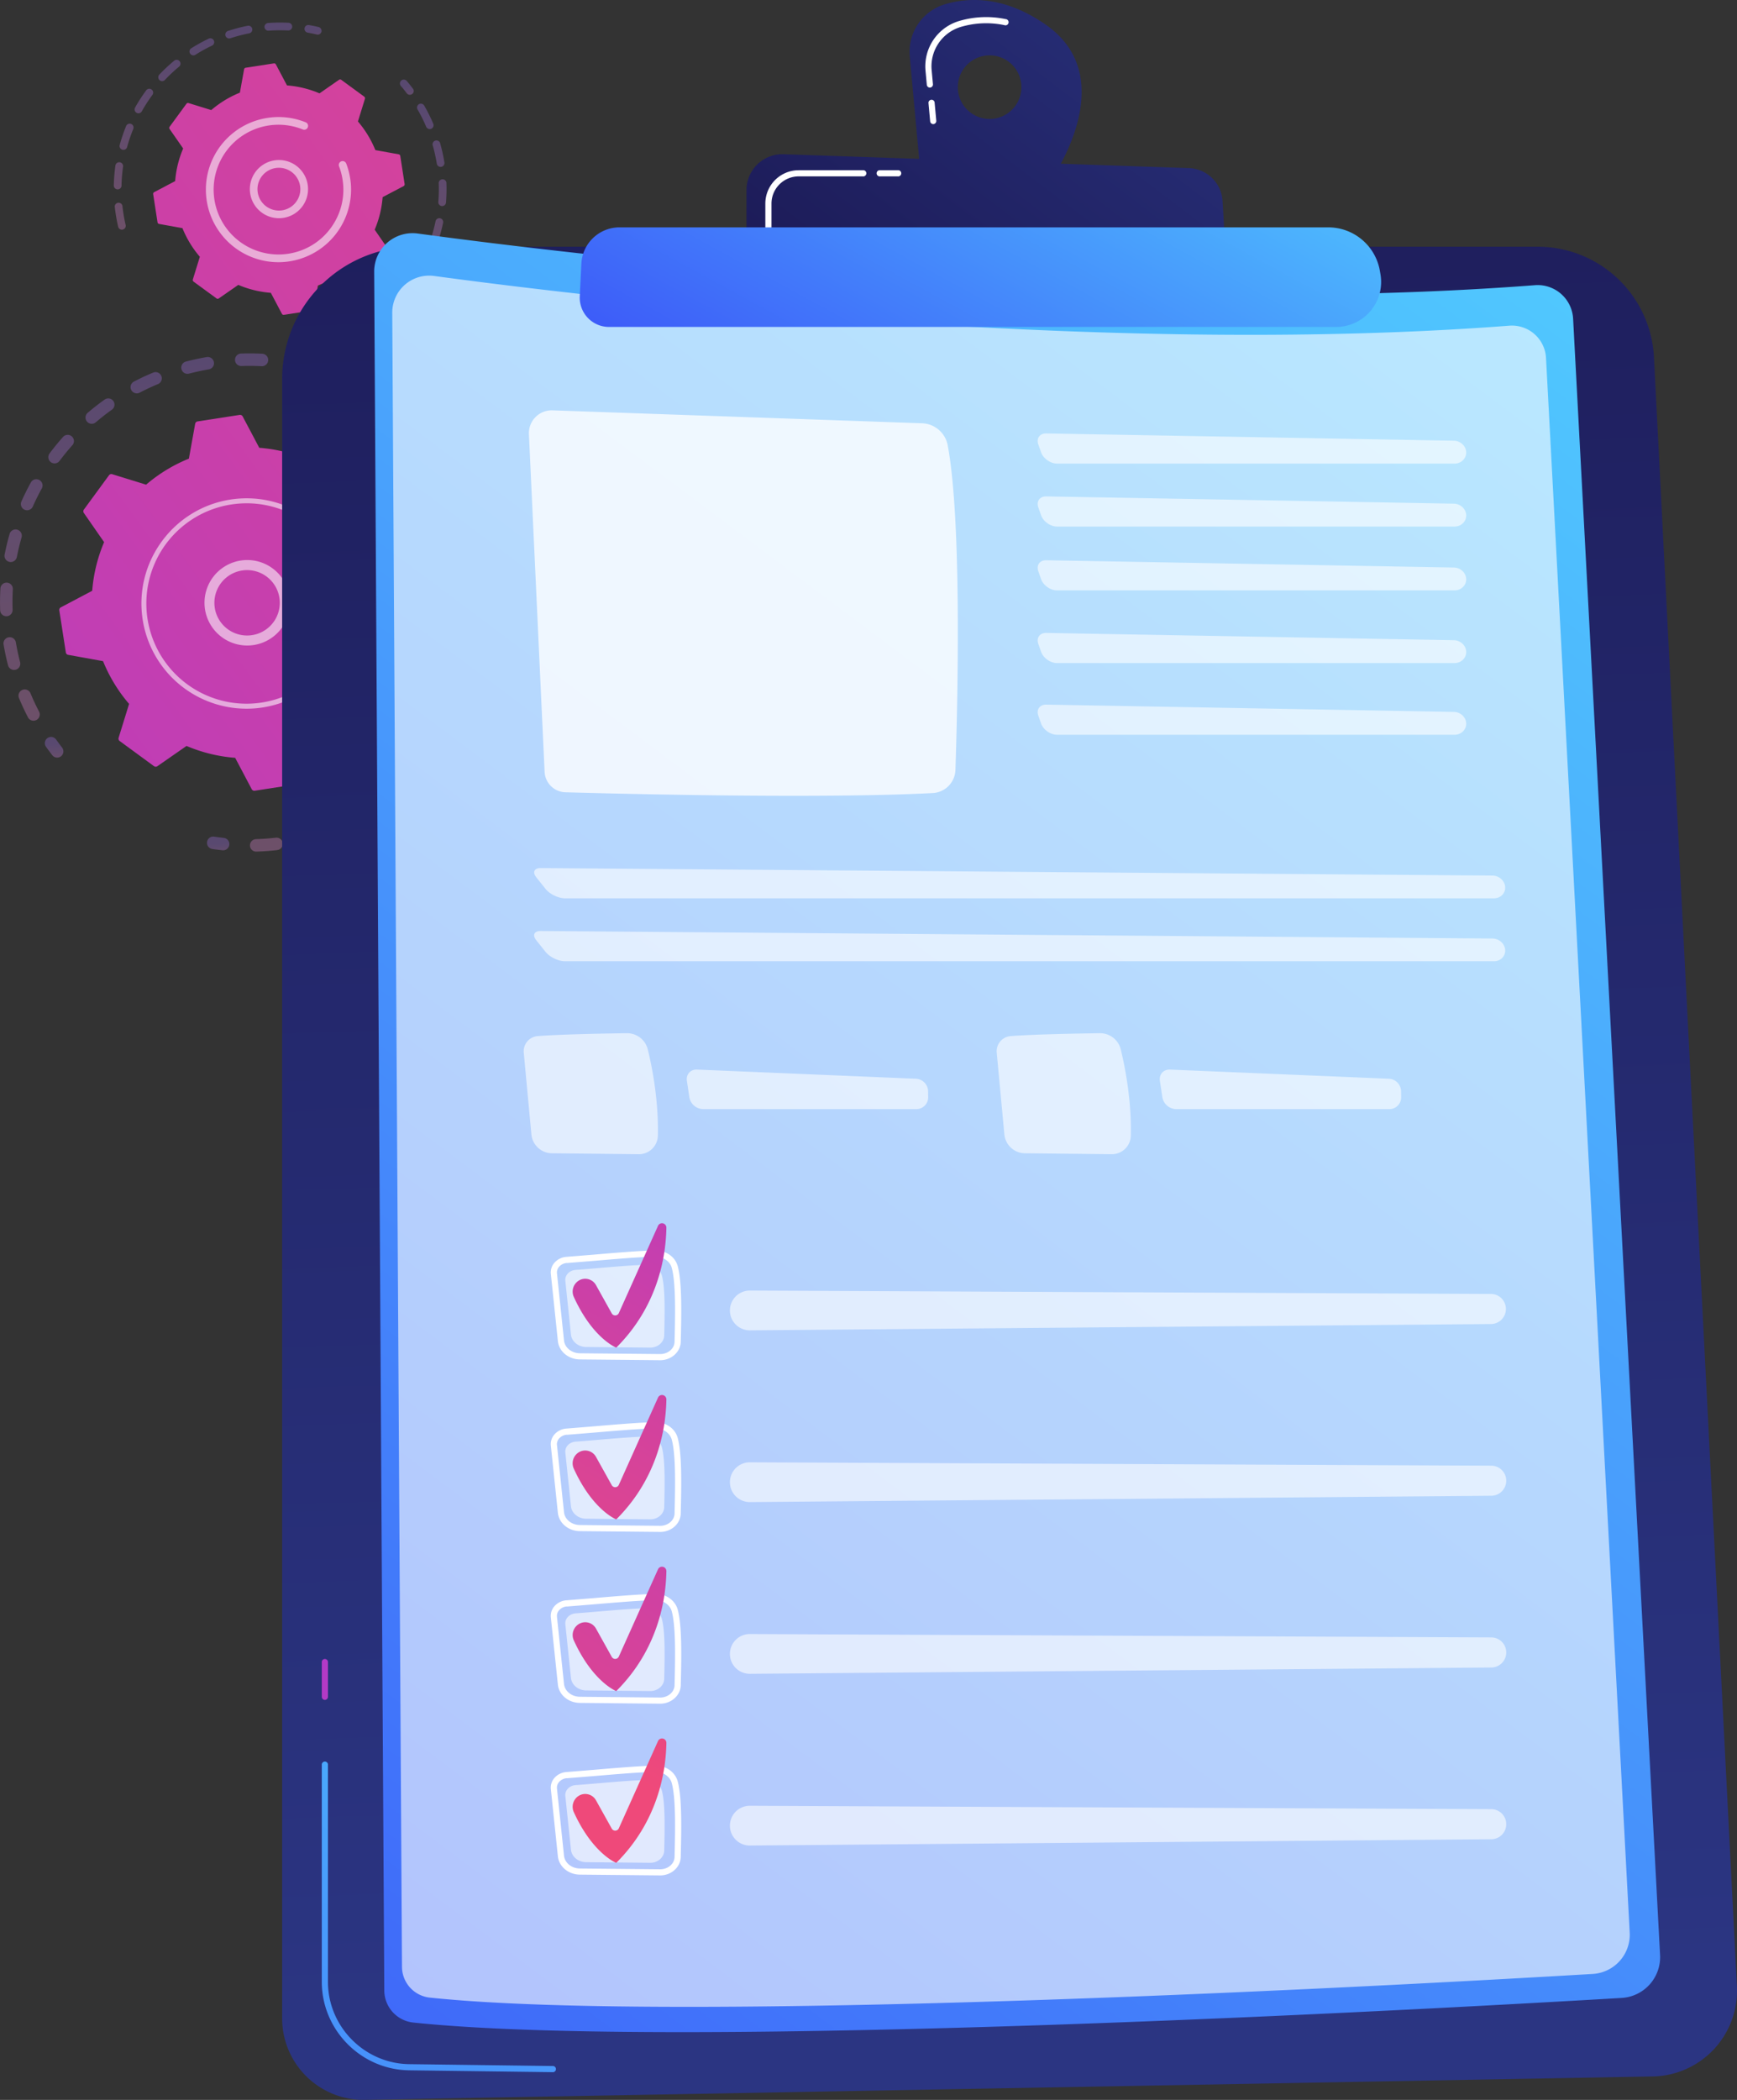
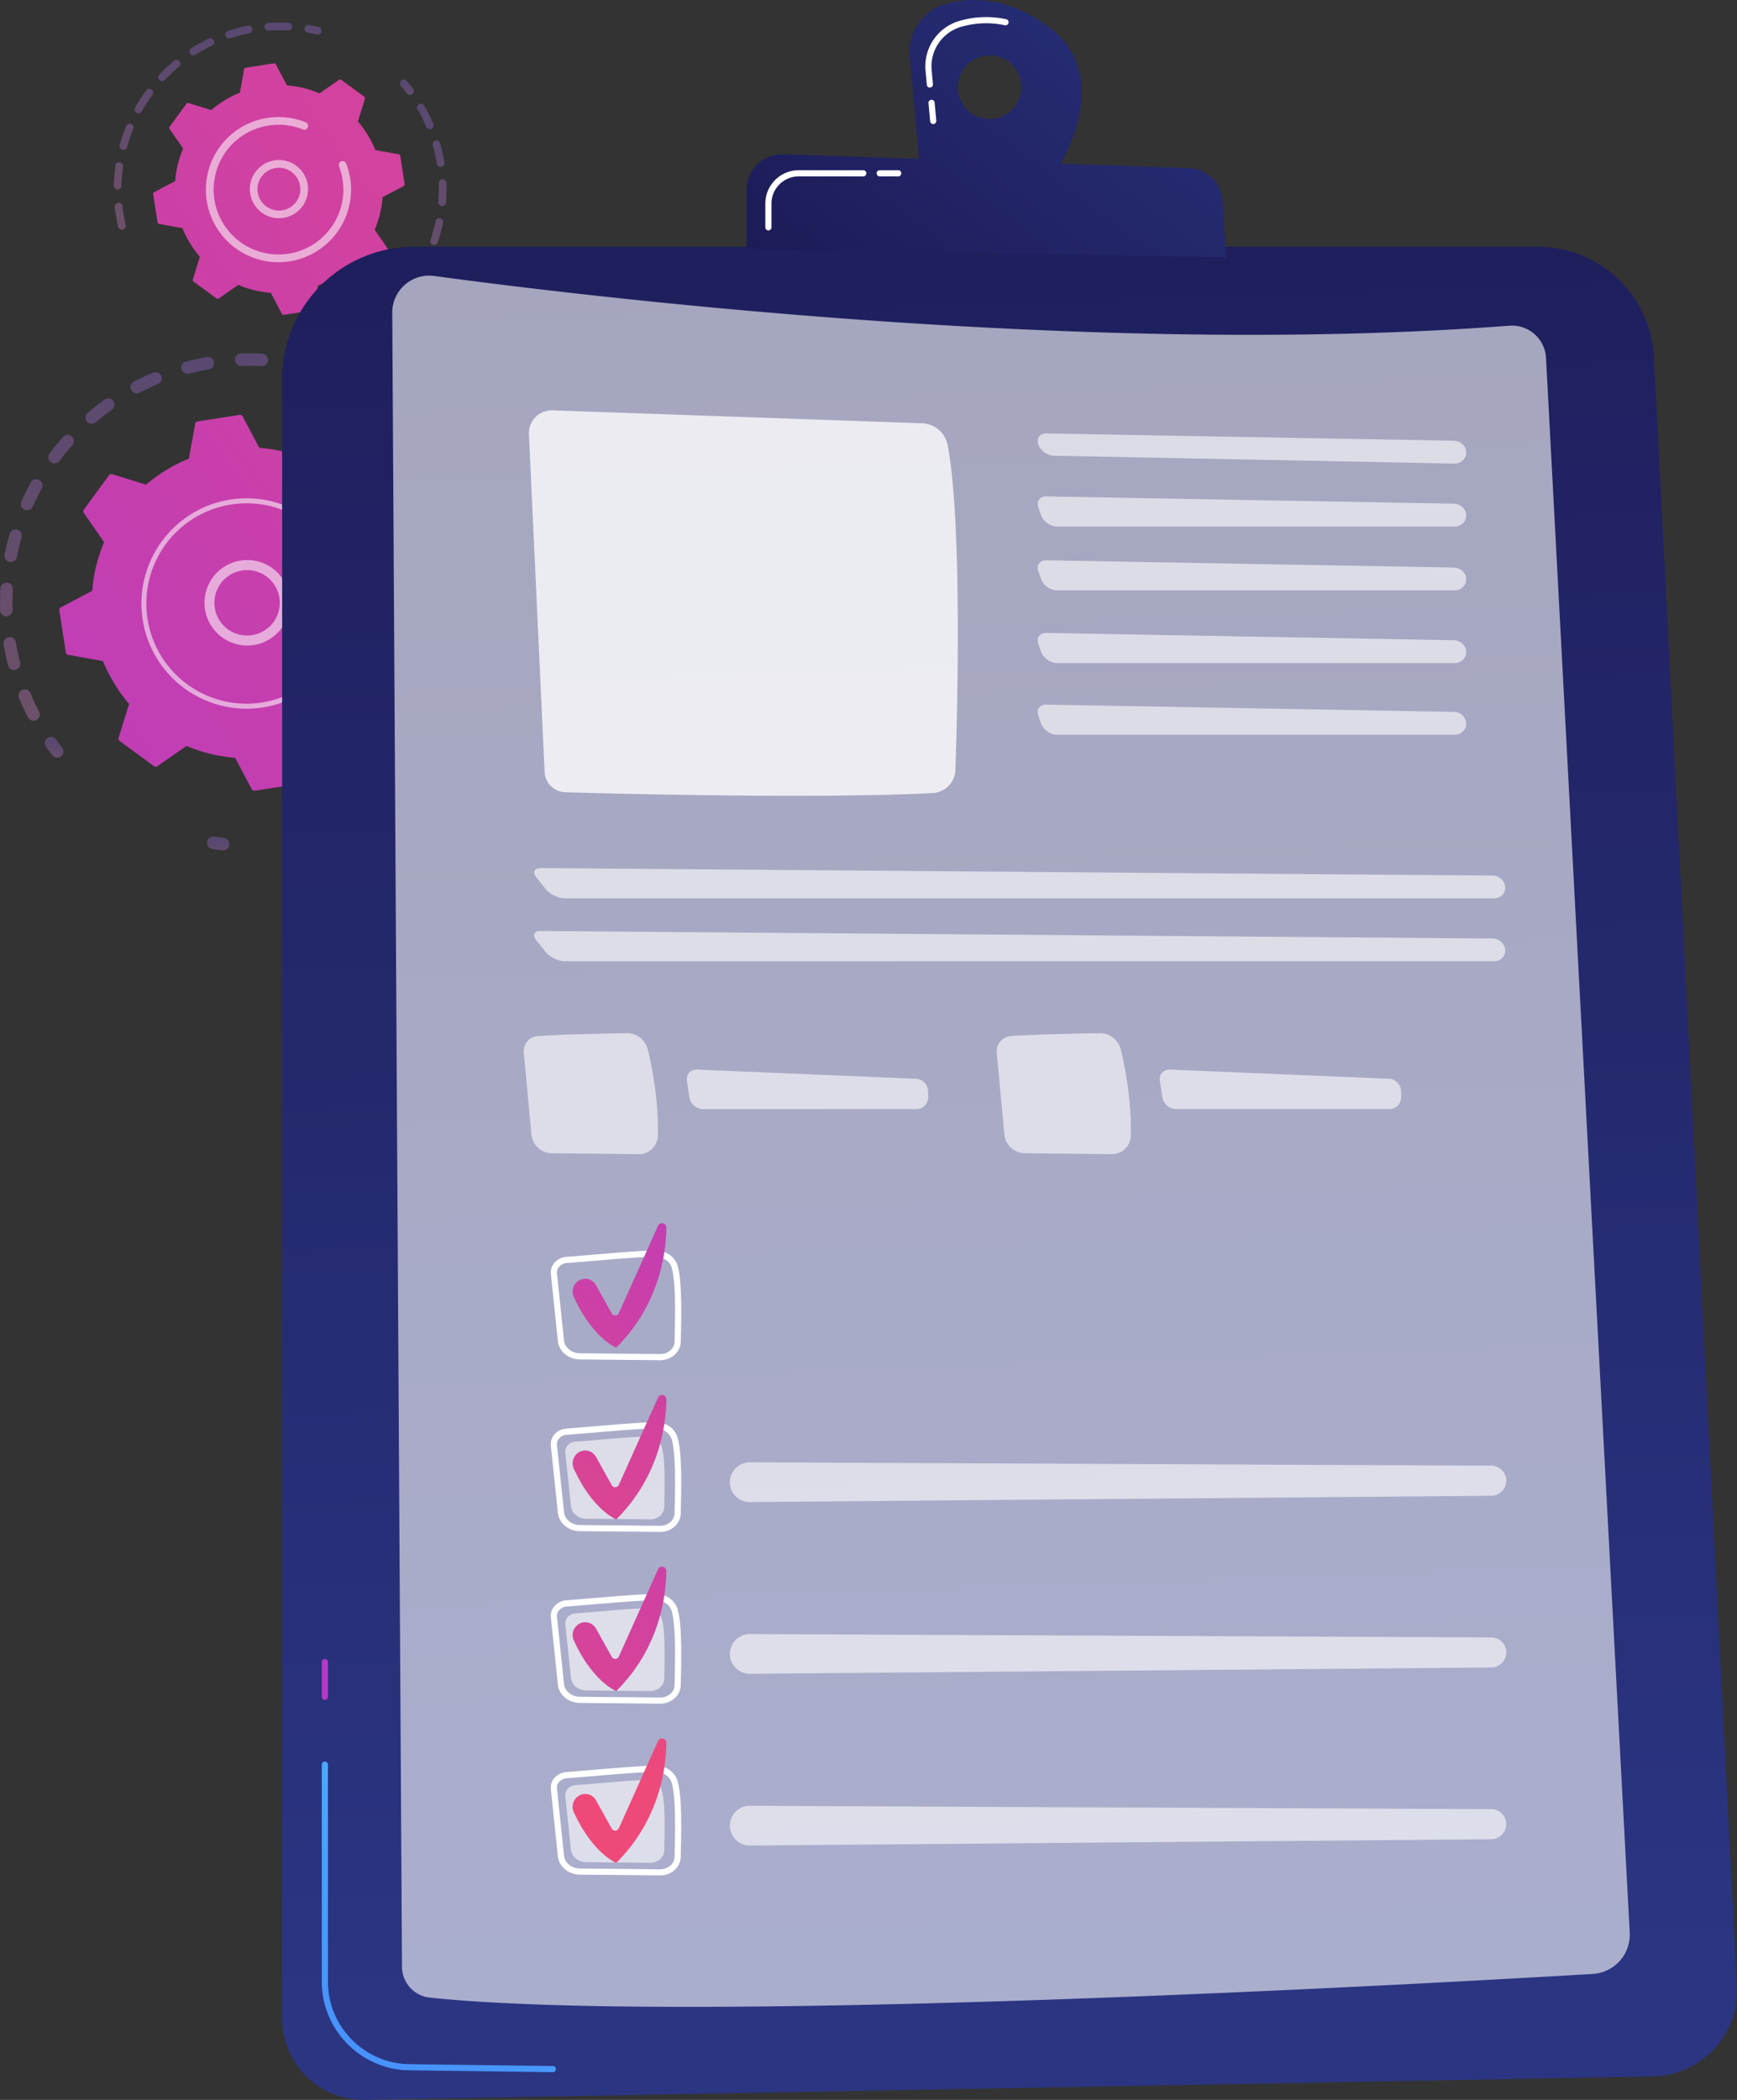
<svg xmlns="http://www.w3.org/2000/svg" xmlns:xlink="http://www.w3.org/1999/xlink" viewBox="0 0 2231.12 2696.83">
  <rect x="0" y="0" width="2231.12" height="2696.83" fill="#333333" stroke="none" />
  <defs>
    <linearGradient id="A" x1="-1.15" y1="3363.26" x2="455.73" y2="3363.26" gradientTransform="matrix(0.05, 1, 1, -0.05, -3194.65, 639.8)" gradientUnits="userSpaceOnUse">
      <stop offset="0" stop-color="#b37cff" />
      <stop offset="1" stop-color="#f895e7" />
    </linearGradient>
    <linearGradient id="B" x1="477.94" y1="3242.9" x2="504.62" y2="3242.9" xlink:href="#A" />
    <linearGradient id="C" x1="616.45" y1="3446.8" x2="634.76" y2="3446.8" xlink:href="#A" />
    <linearGradient id="D" x1="168.08" y1="3655.08" x2="638.68" y2="3655.08" xlink:href="#A" />
    <linearGradient id="E" x1="121.17" y1="3754.29" x2="147.51" y2="3754.29" xlink:href="#A" />
    <linearGradient id="F" x1="-714.649" y1="1522.787" x2="1658.712" y2="-204.795" gradientUnits="userSpaceOnUse">
      <stop offset="0" stop-color="#a737d5" />
      <stop offset="1" stop-color="#ef497a" />
    </linearGradient>
    <linearGradient id="G" x1="-418.02" y1="3623.36" x2="-405" y2="3623.36" xlink:href="#A" />
    <linearGradient id="H" x1="-423.3" y1="3477.06" x2="-168.07" y2="3477.06" xlink:href="#A" />
    <linearGradient id="I" x1="-309.38" y1="3721.73" x2="-18.07" y2="3721.73" xlink:href="#A" />
    <linearGradient id="J" x1="-341.41" y1="3739.96" x2="-321.48" y2="3739.96" xlink:href="#A" />
    <linearGradient id="K" x1="-971.323" y1="1207.599" x2="1402.048" y2="-519.992" xlink:href="#F" />
    <linearGradient id="L" x1="1296.15" y1="2556.28" x2="1163.43" y2="-1372.32" gradientUnits="userSpaceOnUse">
      <stop offset="0" stop-color="#2b3582" />
      <stop offset="1" stop-color="#150e42" />
    </linearGradient>
    <linearGradient id="M" x1="924.42" y1="1730.77" x2="-51.98" y2="3710.31" gradientUnits="userSpaceOnUse">
      <stop offset="0" stop-color="#53d8ff" />
      <stop offset="1" stop-color="#3840f7" />
    </linearGradient>
    <linearGradient id="N" x1="170.92" y1="2000.06" x2="1675.11" y2="2955.67" xlink:href="#F" />
    <linearGradient id="O" x1="2353.88" y1="33.36" x2="-260.99" y2="3524.31" xlink:href="#M" />
    <linearGradient id="P" x1="1045.87" y1="1217.77" x2="520.4" y2="2114.63" xlink:href="#F" />
    <linearGradient id="Q" x1="1142.07" y1="1274.13" x2="616.6" y2="2170.99" xlink:href="#F" />
    <linearGradient id="R" x1="1222.96" y1="1495.22" x2="531.54" y2="2459.24" xlink:href="#F" />
    <linearGradient id="S" x1="1334.47" y1="1386.86" x2="809" y2="2283.72" xlink:href="#F" />
    <linearGradient id="T" x1="1504.12" y1="-183.79" x2="840.37" y2="689.36" xlink:href="#L" />
    <linearGradient id="U" x1="1576.93" y1="-128.45" x2="913.17" y2="744.71" xlink:href="#L" />
    <linearGradient id="V" x1="1493.28" y1="-75.04" x2="1034.98" y2="766.51" xlink:href="#M" />
  </defs>
  <g opacity=".3">
    <path d="M344.48 462.72a8 8 0 0 1-8.42 7.59c-8.58-.45-17.31-.53-25.95-.24a8 8 0 0 1-8.26-7.58v-.15a8 8 0 0 1 7.74-8.28c9.09-.3 18.28-.22 27.31.25a8 8 0 0 1 7.59 7.57q.01.42-.01.84zm-76.3 11.65a309.3 309.3 0 0 0-25.36 5.47 8 8 0 1 1-4-15.5c8.75-2.28 17.73-4.22 26.68-5.76a8 8 0 0 1 9.25 6.54 7.52 7.52 0 0 1 .11.94 8 8 0 0 1-6.68 8.31zm-65.28 18.92c-8 3.32-15.86 7-23.5 11a8 8 0 0 1-7.4-14.21c8-4.19 16.36-8.09 24.73-11.57a8 8 0 0 1 10.48 4.31 8.15 8.15 0 0 1 .61 2.66 8 8 0 0 1-4.92 7.81zm-59.42 33.05c-7 5-13.89 10.39-20.45 16a8 8 0 0 1-10.39-12.2 320.56 320.56 0 0 1 21.53-16.81 8 8 0 1 1 9.31 13zm-50.56 45.47a305.29 305.29 0 0 0-16.41 20.11 8 8 0 0 1-12.83-9.6 324.99 324.99 0 0 1 17.27-21.16 8 8 0 0 1 12 10.65zm-39.25 55.52c-4.16 7.54-8 15.36-11.55 23.23a8 8 0 0 1-14.63-6.51c3.68-8.29 7.77-16.52 12.15-24.46a8 8 0 0 1 15 3.46 7.92 7.92 0 0 1-.97 4.28zm-6.94 297.36a8 8 0 0 1-10.8-3.41c-4.18-8-8.06-16.38-11.54-24.77a8 8 0 0 1 14.8-6.14 284.32 284.32 0 0 0 11 23.52 8.08 8.08 0 0 1 .89 3.27 8 8 0 0 1-4.35 7.53zm-19-234.57c-2.37 8.28-4.42 16.76-6.07 25.21a8 8 0 0 1-15.73-3.08 321.28 321.28 0 0 1 6.4-26.54A8 8 0 0 1 28 687.49a7.92 7.92 0 0 1-.28 2.63zm-7.65 170a8 8 0 0 1-9.77-5.75c-2.27-8.77-4.19-17.75-5.71-26.7A8 8 0 1 1 20.38 825c1.45 8.51 3.28 17.05 5.43 25.38a8 8 0 0 1-5.74 9.76zm-3.61-103c-.46 8.6-.56 17.32-.29 25.94a8 8 0 0 1-16 .68.91.91 0 0 1 0-.17 318.57 318.57 0 0 1 .3-27.3 8 8 0 0 1 16 0l-.02.86z" fill="url(#A)" />
    <path d="M81.38,964.52A8,8,0,0,0,79.71,960c-2.54-3.26-5-6.63-7.46-10a8,8,0,1,0-13,9.31c2.54,3.56,5.18,7.1,7.84,10.53a8,8,0,0,0,14.33-5.34Z" fill="url(#B)" />
  </g>
  <g opacity=".3">
    <path d="M294.58 1083.6a8 8 0 0 0-7.15-7.53c-4.1-.44-8.27-1-12.38-1.58a8 8 0 1 0-2.35 15.85 327.65 327.65 0 0 0 13 1.66 8 8 0 0 0 8.82-7.12 9.16 9.16 0 0 0 .06-1.28z" fill="url(#C)" />
-     <path d="M639.91 773.1a8 8 0 0 1-16 .06c0-8.42-.42-17-1.16-25.52a8 8 0 1 1 16-1.38q.48 5.57.77 11.08c.22 5.25.37 10.55.39 15.76zm-14-60.39a8 8 0 0 1-9.57-6.06 306.82 306.82 0 0 0-6.66-24.65 8 8 0 1 1 15.32-4.82c2.69 8.5 5 17.23 7 26a7.84 7.84 0 0 1 .19 1.35 8 8 0 0 1-6.25 8.18zm11.13 103.95a314.52 314.52 0 0 1-4.7 26.46 8 8 0 1 1-15.64-3.47c1.84-8.28 3.34-16.74 4.47-25.12a8 8 0 0 1 15.93.63 7.6 7.6 0 0 1-.03 1.5zm-31.83-169.45a8 8 0 0 1-10.67-3.8 307.39 307.39 0 0 0-11.91-22.58 8 8 0 1 1 13.83-8.07c4.5 7.71 8.72 15.71 12.55 23.78a8.12 8.12 0 0 1 .77 3 8 8 0 0 1-4.57 7.67zM620 885a322.81 322.81 0 0 1-10.4 24.78 8 8 0 0 1-14.5-6.82c3.62-7.68 6.94-15.6 9.88-23.53a8 8 0 0 1 15.51 2.37 7.91 7.91 0 0 1-.49 3.2zm-31.61 62.91c-4.86 7.49-10.09 14.86-15.55 21.9a8 8 0 1 1-12.63-9.81c5.18-6.69 10.16-13.7 14.78-20.81a8 8 0 0 1 13.43 8.72zm-44.56 54.52a315.98 315.98 0 0 1-20 18 8 8 0 1 1-10.15-12.43c6.52-5.4 12.9-11.15 19-17.1a8 8 0 0 1 11.22 11.44zm-55.4 43.5c-7.59 4.71-15.48 9.15-23.43 13.19a8 8 0 0 1-7.26-14.28c7.55-3.84 15-8 22.24-12.53a8 8 0 0 1 11 2.59 7.84 7.84 0 0 1 1.19 3.79 8 8 0 0 1-3.71 7.19zm-63.64 30.28c-8.42 2.91-17.08 5.5-25.74 7.7a8 8 0 0 1-3.94-15.53c8.22-2.08 16.45-4.55 24.45-7.31a8 8 0 0 1 10.18 5 7.82 7.82 0 0 1 .44 2.2 8 8 0 0 1-5.36 7.89zm-68.66 15.55c-6.52.74-13.15 1.3-19.7 1.64l-7.1.3a7.92 7.92 0 0 1-8.25-7.76 8 8 0 0 1 7.76-8.26q3.38-.11 6.75-.28c6.22-.32 12.52-.85 18.73-1.56a8 8 0 0 1 8.86 7v.5a8 8 0 0 1-7.02 8.37z" fill="url(#D)" />
    <path d="M573.5 581a8 8 0 0 0-1.69-4.52 329.49 329.49 0 0 0-8.32-10.16 8 8 0 1 0-12.19 10.4c2.7 3.16 5.36 6.41 7.91 9.65A8 8 0 0 0 573.5 581z" fill="url(#E)" />
  </g>
  <path d="M437.19,564.4a3.72,3.72,0,0,0-4.34-.06l-37.43,26A198.73,198.73,0,0,0,333,575.07L311.69,534.8a3.74,3.74,0,0,0-3.88-1.95l-54,8.36a3.73,3.73,0,0,0-3.11,3l-8.09,44.82a198.58,198.58,0,0,0-54.94,33.42L144.13,609a3.74,3.74,0,0,0-4.12,1.37l-32.29,44.1a3.76,3.76,0,0,0,0,4.35l26,37.43a198.6,198.6,0,0,0-15.26,62.47L78.13,780a3.73,3.73,0,0,0-1.95,3.88l8.36,54a3.75,3.75,0,0,0,3,3.12l44.81,8.08A198.56,198.56,0,0,0,165.81,904l-13.46,43.53a3.75,3.75,0,0,0,1.37,4.13L197.82,984a3.76,3.76,0,0,0,4.35,0l37.42-26a198.45,198.45,0,0,0,62.47,15.25l21.26,40.27a3.73,3.73,0,0,0,3.88,2l54-8.36a3.73,3.73,0,0,0,3.11-3l8.09-44.81a198.32,198.32,0,0,0,54.94-33.43l43.53,13.46A3.76,3.76,0,0,0,495,938l32.28-44.1a3.74,3.74,0,0,0,.05-4.34l-26-37.43a198.72,198.72,0,0,0,15.25-62.47l40.27-21.26a3.73,3.73,0,0,0,2-3.88l-8.36-54a3.73,3.73,0,0,0-3-3.11l-44.81-8.09a198.65,198.65,0,0,0-33.43-54.93l13.46-43.54a3.74,3.74,0,0,0-1.37-4.12Z" fill="url(#F)" />
  <path d="M372.2 779.32a54.89 54.89 0 1 1 .17-8.07 55 55 0 0 1-.17 8.07zM285.06 801a42 42 0 1 0-9.62-24.56 41.83 41.83 0 0 0 9.62 24.56zm166.61-32.8a137.63 137.63 0 0 0-1.43-13.8h0l-.74-4.34a136.66 136.66 0 0 0-5.67-20.88c0-.09-.07-.19-.1-.28l-.29-.78-.57-1.52a3.21 3.21 0 0 0-3.16-2.06 3.37 3.37 0 0 0-1 .21 3.2 3.2 0 0 0-1.85 4.14 128.78 128.78 0 0 1-100.44 173.33 130.92 130.92 0 0 1-13.17 1.36 128.68 128.68 0 0 1-26.19-255.69 130.05 130.05 0 0 1 13-1.34 128.17 128.17 0 0 1 55.08 9.26 3.14 3.14 0 0 0 1.37.23 3.21 3.21 0 0 0 1-6.17 134.76 134.76 0 0 0-57.82-9.72 136.35 136.35 0 0 0-13.65 1.41C222.47 653 171.86 722.13 183.25 795.71A135.11 135.11 0 0 0 323.58 910a138.33 138.33 0 0 0 13.82-1.43A135.11 135.11 0 0 0 451.67 768.2z" opacity=".56" fill="#fff" />
  <g opacity=".3">
    <path d="M413,39.26a5,5,0,0,0-3.8-4.56c-4.09-1-8.26-1.82-12.4-2.55a4.95,4.95,0,0,0-1.7,9.75c3.94.69,7.92,1.51,11.82,2.43a5,5,0,0,0,6-3.67A5.14,5.14,0,0,0,413,39.26Z" fill="url(#G)" />
    <path d="M375.31 34.42a4.94 4.94 0 0 1-5.18 4.69c-6.89-.33-13.87-.32-20.76 0l-4.37.28a5 5 0 0 1-5.29-4.57 5.11 5.11 0 0 1 4.57-5.3l4.57-.29a216.35 216.35 0 0 1 21.76 0 5 5 0 0 1 4.7 4.68 4.34 4.34 0 0 1 0 .51zM320.1 42.8a204.57 204.57 0 0 0-24.29 6.38 4.95 4.95 0 0 1-3.1-9.4 213.82 213.82 0 0 1 25.47-6.69A5 5 0 0 1 324 37a5.56 5.56 0 0 1 .08.7 4.94 4.94 0 0 1-3.98 5.1zm-47.62 15.72a203.71 203.71 0 0 0-22 12.16 5 5 0 0 1-5.32-8.35 212.2 212.2 0 0 1 23.06-12.75 4.95 4.95 0 0 1 4.24 8.94zm-42.3 26.94a205.45 205.45 0 0 0-18.34 17.17 4.94 4.94 0 1 1-7.19-6.79 214.15 214.15 0 0 1 19.23-18 4.95 4.95 0 0 1 6.3 7.63zm-34.44 36.45A204 204 0 0 0 182.12 143a4.95 4.95 0 0 1-8.63-4.85 216.51 216.51 0 0 1 14.28-22.12 4.95 4.95 0 0 1 8 5.86zm-24.55 43.71a200.18 200.18 0 0 0-8.05 23.77 5 5 0 0 1-9.56-2.59 214.42 214.42 0 0 1 8.42-24.93 4.95 4.95 0 0 1 9.52 1.62 4.82 4.82 0 0 1-.33 2.13zM158.08 214a202.83 202.83 0 0 0-2 25 5 5 0 0 1-9.9-.17 215 215 0 0 1 2.07-26.26 4.95 4.95 0 0 1 9.84.43 5.14 5.14 0 0 1-.01 1zm-.37 80.85a4.94 4.94 0 0 1-5.94-3.7 216.53 216.53 0 0 1-4-22.53l-.4-3.45a5 5 0 0 1 9.85-1l.37 3.26a204.41 204.41 0 0 0 3.8 21.51 5.2 5.2 0 0 1 .12.87 5 5 0 0 1-3.8 5.03z" fill="url(#H)" />
  </g>
  <g opacity=".3">
    <path d="M573.4 234.4a215.12 215.12 0 0 1-.54 25.9 4.95 4.95 0 0 1-9.86-.81 203.47 203.47 0 0 0 .51-24.7 5 5 0 0 1 9.89-.45zm-6.68-20.11a5 5 0 0 1-5.67-4.1 207.54 207.54 0 0 0-5.39-24.13 5 5 0 0 1 9.52-2.73 218.3 218.3 0 0 1 5.64 25.29 4.78 4.78 0 0 1 .06.53 5 5 0 0 1-4.16 5.14zm2.46 71.71a216 216 0 0 1-6.79 25 4.95 4.95 0 1 1-9.38-3.16 203.29 203.29 0 0 0 6.48-23.85 4.95 4.95 0 0 1 9.69 2zm-15.29-120.61a5 5 0 0 1-6.49-2.61 202.58 202.58 0 0 0-11-22.11 4.95 4.95 0 1 1 8.57-4.95 212.25 212.25 0 0 1 11.53 23.18 4.83 4.83 0 0 1 .39 1.68 4.94 4.94 0 0 1-3 4.81zm-1.27 169.54A215.49 215.49 0 0 1 540 357.56a4.95 4.95 0 1 1-8.34-5.33 204.8 204.8 0 0 0 12-21.58 4.95 4.95 0 0 1 9.4 1.88 4.75 4.75 0 0 1-.44 2.4zm-27.82 43.59a216.77 216.77 0 0 1-17.64 19 4.95 4.95 0 0 1-6.83-7.16 207.55 207.55 0 0 0 16.84-18.1 4.95 4.95 0 0 1 7.63 6.3zm-37.46 35.67a212.52 212.52 0 0 1-21.69 14.18 4.94 4.94 0 1 1-4.9-8.59 202.88 202.88 0 0 0 20.68-13.53 4.95 4.95 0 1 1 5.91 7.94z" fill="url(#I)" />
    <path d="M531.45,116.65a4.91,4.91,0,0,0-1-2.72c-2.55-3.38-5.22-6.7-7.92-9.86a4.95,4.95,0,1,0-7.53,6.42c2.58,3,5.12,6.18,7.56,9.41a5,5,0,0,0,8.89-3.25Z" fill="url(#J)" />
  </g>
  <path d="M438.33,102.51a2.51,2.51,0,0,0-2.91,0l-25,17.38a133,133,0,0,0-41.8-10.2L354.35,82.71a2.51,2.51,0,0,0-2.6-1.31L315.61,87a2.51,2.51,0,0,0-2.08,2l-5.41,30a132.92,132.92,0,0,0-36.76,22.37l-29.13-9a2.5,2.5,0,0,0-2.76.91l-21.6,29.51a2.51,2.51,0,0,0,0,2.91l17.39,25A132.84,132.84,0,0,0,225,232.56l-26.95,14.22a2.5,2.5,0,0,0-1.3,2.6l5.59,36.14a2.51,2.51,0,0,0,2,2.08l30,5.41a132.65,132.65,0,0,0,22.36,36.76l-9,29.13a2.5,2.5,0,0,0,.91,2.76l29.51,21.6a2.49,2.49,0,0,0,2.91,0l25.05-17.39a132.71,132.71,0,0,0,41.8,10.21l14.22,26.95a2.5,2.5,0,0,0,2.6,1.3l36.14-5.59a2.5,2.5,0,0,0,2.08-2l5.42-30a132.8,132.8,0,0,0,36.76-22.36l29.13,9a2.5,2.5,0,0,0,2.76-.91L498.62,323a2.53,2.53,0,0,0,0-2.91L481.27,295a133,133,0,0,0,10.2-41.8L518.42,239a2.51,2.51,0,0,0,1.31-2.6l-5.6-36.14a2.48,2.48,0,0,0-2-2.08l-30-5.41A133,133,0,0,0,459.75,156l9-29.13a2.52,2.52,0,0,0-.92-2.76Z" fill="url(#K)" />
  <path d="M395.5 246.39a37.37 37.37 0 1 1 .11-5.55 38.18 38.18 0 0 1-.11 5.55zm-39.84 23.9a27.52 27.52 0 0 0 30-24.83h0a27.531 27.531 0 0 0-54.82-5.15 28.78 28.78 0 0 0-.08 4 27.57 27.57 0 0 0 24.9 25.98zm95.15-31.64c-.17-3.13-.49-6.27-1-9.43a93.48 93.48 0 0 0-4.78-18.37l-.31-.8a4.93 4.93 0 0 0-4.87-3.17 4.81 4.81 0 0 0-1.52.32 5 5 0 0 0-2.84 6.39 83.46 83.46 0 0 1 4.54 17.14h0l.14 1a82.43 82.43 0 0 1-4.25 40.57 83.92 83.92 0 0 1-10.55 19.8l-.1.15-.34.46a82.8 82.8 0 0 1-54.48 33.12 85.13 85.13 0 0 1-8.52.88 83.31 83.31 0 1 1 27.12-160.4 4.95 4.95 0 0 0 3.72-9.17 93.06 93.06 0 0 0-39.89-6.71q-4.72.25-9.42 1a93.2 93.2 0 0 0 19 185.19c3.17-.17 6.35-.49 9.53-1a93.35 93.35 0 0 0 78.82-96.97z" opacity=".56" fill="#fff" />
  <path d="M362.4 486.55a169.7 169.7 0 0 1 169.69-169.69h1443.06a149.49 149.49 0 0 1 149.3 141.9L2231 2550.92a110.24 110.24 0 0 1-108.1 115.83L469 2696.81a104.65 104.65 0 0 1-106.6-104.63z" fill="url(#L)" />
  <path d="M710.68,2661.24h-.06l-185.06-2.39c-61.88-.8-112.23-51.8-112.23-113.68V2265.75a4,4,0,0,1,7.91,0v279.42c0,57.58,46.84,105,104.42,105.78l185.06,2.39a4,4,0,0,1,0,7.9Z" fill="url(#M)" />
  <path d="M417.28 2183.15a4 4 0 0 1-3.95-4V2134a4 4 0 0 1 7.91 0v45.25a4 4 0 0 1-3.96 3.9z" fill="url(#N)" />
-   <path d="M480.63 349.06a49.29 49.29 0 0 1 55.9-49.16c197.06 26.73 874.71 109.38 1435 66.37a45.58 45.58 0 0 1 49.08 43l111.69 2101.48a52.46 52.46 0 0 1-49.3 55.15c-235.63 13.94-1206.07 67.85-1552.21 31.6a41.57 41.57 0 0 1-37.18-41.13z" fill="url(#O)" />
  <g fill="#fff">
    <path d="M503.84,401.73a47.43,47.43,0,0,1,53.8-47.31c189.64,25.71,841.77,105.25,1380.94,63.86a43.86,43.86,0,0,1,47.23,41.37L2093.3,2482a50.49,50.49,0,0,1-47.42,53.09c-226.77,13.41-1160.66,65.29-1493.76,30.4a40,40,0,0,1-35.79-39.57Z" opacity=".6" />
    <path d="M679.39 557.65l20.14 433.57a27.55 27.55 0 0 0 26.75 26.29c80.3 2.27 330.51 8.37 471.79 1a30.78 30.78 0 0 0 29.16-29.75c2.69-81.31 8.58-318-9.94-416.91a34.73 34.73 0 0 0-33-28.25L709.69 527a29.31 29.31 0 0 0-30.3 30.65z" opacity=".78" />
-     <path d="M1868.4 595.39c8.43 0 15.13-6.55 14.89-14.55s-7.29-14.66-15.74-14.84l-523.63-9.34c-8.42-.15-13 6.23-10.23 14.18l3.55 10.07c2.8 7.95 12 14.45 20.41 14.45zm-524.48 42.13c-8.42-.15-13 6.23-10.23 14.18l3.55 10.07c2.8 8 12 14.45 20.41 14.45h510.75c8.43 0 15.13-6.55 14.89-14.55s-7.29-14.67-15.74-14.82zm0 82.01c-8.42-.15-13 6.22-10.23 14.17l3.55 10.07c2.8 8 12 14.45 20.41 14.45h510.75c8.43 0 15.13-6.55 14.89-14.55s-7.29-14.67-15.74-14.81zm0 93.33c-8.42-.15-13 6.23-10.23 14.17l3.55 10.07c2.8 7.95 12 14.45 20.41 14.45h510.75c8.43 0 15.13-6.54 14.89-14.54s-7.31-14.67-15.74-14.82zm0 92.08c-8.42-.15-13 6.22-10.23 14.17l3.55 10.07c2.8 8 12 14.45 20.41 14.45h510.75c8.43 0 15.13-6.55 14.89-14.55s-7.31-14.66-15.74-14.81zM1919 1153.68c8.43 0 14.89-6.55 14.36-14.54s-7.85-14.6-16.28-14.67l-1222.46-9.64c-8.42-.06-11 5.28-5.78 11.87l12 15c5.25 6.59 16.43 12 24.86 12zm-1224.43 41.98c-8.42-.06-11 5.27-5.78 11.86l12 15c5.25 6.6 16.43 12 24.86 12H1919c8.43 0 14.89-6.55 14.36-14.55s-7.85-14.6-16.28-14.66zm-3.91 134.97c29.31-2.25 84.21-3.29 114.43-3.71a27.38 27.38 0 0 1 27 20.94C838 1372 846 1414 845 1458.51a24.32 24.32 0 0 1-24.54 23.81l-111.52-1.2a26.78 26.78 0 0 1-26.38-24.29l-9.8-104.91a19.5 19.5 0 0 1 17.9-21.29zm204.64 43.01c-8.42-.35-14.28 6.18-13 14.51l3.17 21.13a18.41 18.41 0 0 0 17.6 15.15h274a15.14 15.14 0 0 0 15.13-15.32l-.1-7.76a16.4 16.4 0 0 0-15.49-15.95zm402.9-43.01c29.32-2.25 84.22-3.29 114.44-3.71a27.39 27.39 0 0 1 27 20.94c5.83 24.18 13.87 66.17 12.86 110.65a24.31 24.31 0 0 1-24.54 23.81l-111.52-1.2a26.77 26.77 0 0 1-26.37-24.29l-9.81-104.91a19.51 19.51 0 0 1 17.94-21.29zm204.64 43.01c-8.41-.35-14.28 6.18-13 14.51l3.18 21.13a18.41 18.41 0 0 0 17.59 15.15h274a15.13 15.13 0 0 0 15.12-15.32l-.09-7.76a16.41 16.41 0 0 0-15.5-15.95z" opacity=".6" />
+     <path d="M1868.4 595.39c8.43 0 15.13-6.55 14.89-14.55s-7.29-14.66-15.74-14.84l-523.63-9.34c-8.42-.15-13 6.23-10.23 14.18c2.8 7.95 12 14.45 20.41 14.45zm-524.48 42.13c-8.42-.15-13 6.23-10.23 14.18l3.55 10.07c2.8 8 12 14.45 20.41 14.45h510.75c8.43 0 15.13-6.55 14.89-14.55s-7.29-14.67-15.74-14.82zm0 82.01c-8.42-.15-13 6.22-10.23 14.17l3.55 10.07c2.8 8 12 14.45 20.41 14.45h510.75c8.43 0 15.13-6.55 14.89-14.55s-7.29-14.67-15.74-14.81zm0 93.33c-8.42-.15-13 6.23-10.23 14.17l3.55 10.07c2.8 7.95 12 14.45 20.41 14.45h510.75c8.43 0 15.13-6.54 14.89-14.54s-7.31-14.67-15.74-14.82zm0 92.08c-8.42-.15-13 6.22-10.23 14.17l3.55 10.07c2.8 8 12 14.45 20.41 14.45h510.75c8.43 0 15.13-6.55 14.89-14.55s-7.31-14.66-15.74-14.81zM1919 1153.68c8.43 0 14.89-6.55 14.36-14.54s-7.85-14.6-16.28-14.67l-1222.46-9.64c-8.42-.06-11 5.28-5.78 11.87l12 15c5.25 6.59 16.43 12 24.86 12zm-1224.43 41.98c-8.42-.06-11 5.27-5.78 11.86l12 15c5.25 6.6 16.43 12 24.86 12H1919c8.43 0 14.89-6.55 14.36-14.55s-7.85-14.6-16.28-14.66zm-3.91 134.97c29.31-2.25 84.21-3.29 114.43-3.71a27.38 27.38 0 0 1 27 20.94C838 1372 846 1414 845 1458.51a24.32 24.32 0 0 1-24.54 23.81l-111.52-1.2a26.78 26.78 0 0 1-26.38-24.29l-9.8-104.91a19.5 19.5 0 0 1 17.9-21.29zm204.64 43.01c-8.42-.35-14.28 6.18-13 14.51l3.17 21.13a18.41 18.41 0 0 0 17.6 15.15h274a15.14 15.14 0 0 0 15.13-15.32l-.1-7.76a16.4 16.4 0 0 0-15.49-15.95zm402.9-43.01c29.32-2.25 84.22-3.29 114.44-3.71a27.39 27.39 0 0 1 27 20.94c5.83 24.18 13.87 66.17 12.86 110.65a24.31 24.31 0 0 1-24.54 23.81l-111.52-1.2a26.77 26.77 0 0 1-26.37-24.29l-9.81-104.91a19.51 19.51 0 0 1 17.94-21.29zm204.64 43.01c-8.41-.35-14.28 6.18-13 14.51l3.18 21.13a18.41 18.41 0 0 0 17.59 15.15h274a15.13 15.13 0 0 0 15.12-15.32l-.09-7.76a16.41 16.41 0 0 0-15.5-15.95z" opacity=".6" />
    <path d="M848 1746.87h-.29l-102.9-1c-14.7-.14-26.84-10.26-28.23-23.53l-9.04-86.34a18.81 18.81 0 0 1 4.46-14.1 22.62 22.62 0 0 1 15.75-7.77h0l33.8-2.73c27.22-2.32 61.09-5.2 80.15-5.44 13.83-.07 25.56 8.12 28.82 20.16 5.36 19.82 4.89 57.34 3.87 97.3-.39 12.99-12.16 23.45-26.39 23.45zM728.26 1622a14.64 14.64 0 0 0-10.24 5 11 11 0 0 0-2.62 8.2l9.05 86.34c1 9.27 9.76 16.35 20.45 16.45l102.9 1h.2c10 0 18.23-7 18.45-15.75 1-39.36 1.48-76.24-3.6-95-2.28-8.43-11-14.29-21.09-14.32-18.77.24-52.49 3.11-79.57 5.42l-33.94 2.74z" />
-     <path d="M739.33 1630.93c21.62-1.48 68.6-6.25 90.89-6.53 9.44-.11 17.72 5.59 19.94 13.78 4.3 15.9 3.73 47.6 3 76.85-.22 8.77-8.27 15.76-18.1 15.67l-82.23-.79c-10.11-.1-18.51-7-19.45-16l-7.23-69c-.77-7.11 5.17-13.43 13.18-13.98zm199.06 58.61a25.54 25.54 0 0 0 24.93 19l952.13-8.11a19.33 19.33 0 0 0-.08-38.65l-952.16-4.34a25.55 25.55 0 0 0-24.82 32.1z" opacity=".6" />
  </g>
  <path d="M743.71 1644.47h0a15.8 15.8 0 0 1 21.79 5.93l20.29 36.38a5.08 5.08 0 0 0 9.06-.39l50.34-112.08a5.62 5.62 0 0 1 10.75 2.43c-.52 34.28-9.61 99.45-64.39 154 0 0-30.19-11.73-54.5-65.11a16.57 16.57 0 0 1 6.66-21.16z" fill="url(#P)" />
  <g fill="#fff">
    <path d="M848 1967.42h-.29l-102.9-1c-14.7-.15-26.84-10.26-28.23-23.53l-9.05-86.34a18.79 18.79 0 0 1 4.43-14.11 22.58 22.58 0 0 1 15.75-7.77h0l33.8-2.74c27.22-2.31 61.09-5.2 80.15-5.44h.42c13.53 0 25.17 8.24 28.4 20.16 5.36 19.82 4.89 57.34 3.87 97.31-.35 13.04-12.12 23.46-26.35 23.46zm-119.74-124.85a14.64 14.64 0 0 0-10.24 5 11 11 0 0 0-2.62 8.2l9.05 86.34c1 9.28 9.76 16.35 20.45 16.45l102.9 1h.2c10 0 18.23-7 18.45-15.74 1-39.37 1.48-76.25-3.6-95-2.28-8.42-11.17-14.47-21.09-14.31-18.77.23-52.49 3.1-79.57 5.41l-33.94 2.74z" />
    <path d="M739.33 1851.48c21.62-1.47 68.6-6.24 90.89-6.52 9.44-.12 17.72 5.59 19.94 13.77 4.3 15.91 3.73 47.6 3 76.86-.22 8.76-8.27 15.75-18.1 15.66l-82.23-.79c-10.11-.1-18.51-7-19.45-16l-7.23-69c-.77-7.11 5.17-13.46 13.18-13.98zm199.06 58.61a25.55 25.55 0 0 0 24.93 19l952.13-8.12a19.32 19.32 0 0 0-.08-38.64L963.21 1878a25.54 25.54 0 0 0-24.82 32.09z" opacity=".6" />
  </g>
  <path d="M743.71 1865h0a15.81 15.81 0 0 1 21.79 6l20.29 36.39a5.07 5.07 0 0 0 9.06-.4l50.34-112.08a5.62 5.62 0 0 1 10.75 2.43c-.52 34.28-9.61 99.45-64.39 154 0 0-30.19-11.74-54.5-65.12a16.57 16.57 0 0 1 6.66-21.22z" fill="url(#Q)" />
  <g fill="#fff">
    <path d="M848 2188h-.29l-102.9-1c-14.7-.14-26.84-10.25-28.23-23.52l-9.05-86.35A18.79 18.79 0 0 1 712 2063a22.62 22.62 0 0 1 15.75-7.77h0l33.8-2.73c27.22-2.32 61.09-5.2 80.15-5.44h.42c13.53 0 25.17 8.25 28.4 20.16 5.36 19.82 4.89 57.34 3.87 97.31C874 2177.51 862.23 2188 848 2188zm-119.74-124.87a14.6 14.6 0 0 0-10.24 5 11 11 0 0 0-2.62 8.2l9.05 86.34c1 9.28 9.76 16.35 20.44 16.45l102.91 1h.2c10 0 18.23-7 18.45-15.75 1-39.36 1.48-76.25-3.6-95-2.28-8.42-11.17-14.5-21.09-14.31-18.77.23-52.49 3.11-79.57 5.41l-33.94 2.75z" />
    <path d="M739.33 2072c21.62-1.48 68.6-6.25 90.89-6.53 9.44-.12 17.72 5.59 19.94 13.78 4.3 15.9 3.73 47.6 3 76.85-.22 8.76-8.27 15.76-18.1 15.66l-82.23-.79c-10.11-.09-18.51-7-19.45-16l-7.23-69c-.77-7.06 5.17-13.38 13.18-13.97zm199.06 58.65a25.56 25.56 0 0 0 24.93 19l952.13-8.12a19.32 19.32 0 0 0-.08-38.64l-952.16-4.34a25.55 25.55 0 0 0-24.82 32.1z" opacity=".6" />
  </g>
  <path d="M743.71 2085.58h0a15.8 15.8 0 0 1 21.79 5.92l20.29 36.39a5.08 5.08 0 0 0 9.06-.39l50.34-112.08a5.62 5.62 0 0 1 10.75 2.42c-.52 34.29-9.61 99.45-64.39 154 0 0-30.19-11.73-54.5-65.11a16.57 16.57 0 0 1 6.66-21.15z" fill="url(#R)" />
  <g fill="#fff">
    <path d="M848 2408.53h-.29l-102.9-1c-14.7-.14-26.84-10.25-28.23-23.52l-9.05-86.34a18.83 18.83 0 0 1 4.43-14.12 22.62 22.62 0 0 1 15.75-7.77h0l33.8-2.73c27.22-2.32 61.09-5.2 80.15-5.44h.42c13.53 0 25.17 8.24 28.4 20.16 5.36 19.82 4.89 57.34 3.87 97.3-.35 13-12.12 23.46-26.35 23.46zm-119.74-124.85a14.64 14.64 0 0 0-10.24 5 11 11 0 0 0-2.62 8.2l9.05 86.34c1 9.28 9.76 16.35 20.44 16.45l102.91 1h.2c10 0 18.23-7 18.45-15.75 1-39.36 1.48-76.25-3.6-95-2.28-8.42-11.17-14.53-21.09-14.32-18.77.24-52.49 3.11-79.57 5.42l-33.94 2.74z" />
    <path d="M739.33 2292.59c21.62-1.48 68.6-6.25 90.89-6.52 9.44-.12 17.72 5.58 19.94 13.77 4.3 15.9 3.73 47.6 3 76.86-.22 8.76-8.27 15.75-18.1 15.66l-82.23-.79c-10.11-.1-18.51-7-19.45-16l-7.23-69c-.77-7.11 5.17-13.43 13.18-13.98zm199.06 58.61h0a25.54 25.54 0 0 0 24.93 19l952.13-8.11a19.32 19.32 0 0 0-.08-38.64l-952.16-4.35a25.56 25.56 0 0 0-24.82 32.1z" opacity=".6" />
  </g>
  <path d="M743.71 2306.13h0a15.8 15.8 0 0 1 21.79 5.93l20.29 36.38a5.07 5.07 0 0 0 9.06-.39L845.19 2236a5.62 5.62 0 0 1 10.75 2.43c-.52 34.28-9.61 99.45-64.39 154 0 0-30.19-11.74-54.5-65.12a16.57 16.57 0 0 1 6.66-21.18z" fill="url(#S)" />
  <path d="M1343.12 31.61C1291-4.66 1245.67-3.94 1213.77 5.48a63.65 63.65 0 0 0-45.21 66.9l13.76 150.19 163.74 14.53s99.29-134.38-2.94-205.49zm-72 121.16a40.83 40.83 0 1 1 40.82-40.83 40.83 40.83 0 0 1-40.82 40.83z" fill="url(#T)" />
  <path d="M1198.68,159.39a4,4,0,0,1-3.93-3.59l-2.19-23.92a4,4,0,0,1,7.87-.72l2.19,23.92a4,4,0,0,1-3.58,4.3Zm-4.29-46.87a4,4,0,0,1-3.93-3.59l-1.67-18.16A60.74,60.74,0,0,1,1231.86,27a122.3,122.3,0,0,1,59.84-2.46,4,4,0,1,1-1.59,7.74,114.65,114.65,0,0,0-56,2.29,52.82,52.82,0,0,0-37.44,55.44l1.66,18.16a4,4,0,0,1-3.57,4.3Z" fill="#fff" />
  <path d="M958.86,319.63V244.12a46.07,46.07,0,0,1,47.65-46.05l520.6,17.83a44.83,44.83,0,0,1,43.2,42.11l4.35,72.55Z" fill="url(#U)" />
  <path d="M1153 226.52h-22.39a4 4 0 1 1 0-7.9H1153a4 4 0 1 1 0 7.9zm-166 69.4a4 4 0 0 1-3.95-4v-30.5a42.85 42.85 0 0 1 42.8-42.8h82.31a4 4 0 1 1 0 7.9h-82.31a34.94 34.94 0 0 0-34.9 34.9V292a4 4 0 0 1-3.95 3.92z" fill="#fff" />
-   <path d="M746.74 338.69a49.06 49.06 0 0 1 49-46.7h910.36a67.28 67.28 0 0 1 66.3 55.8l.77 4.46a57.79 57.79 0 0 1-56.94 67.64h-934a37.57 37.57 0 0 1-37.53-39.38z" fill="url(#V)" />
</svg>